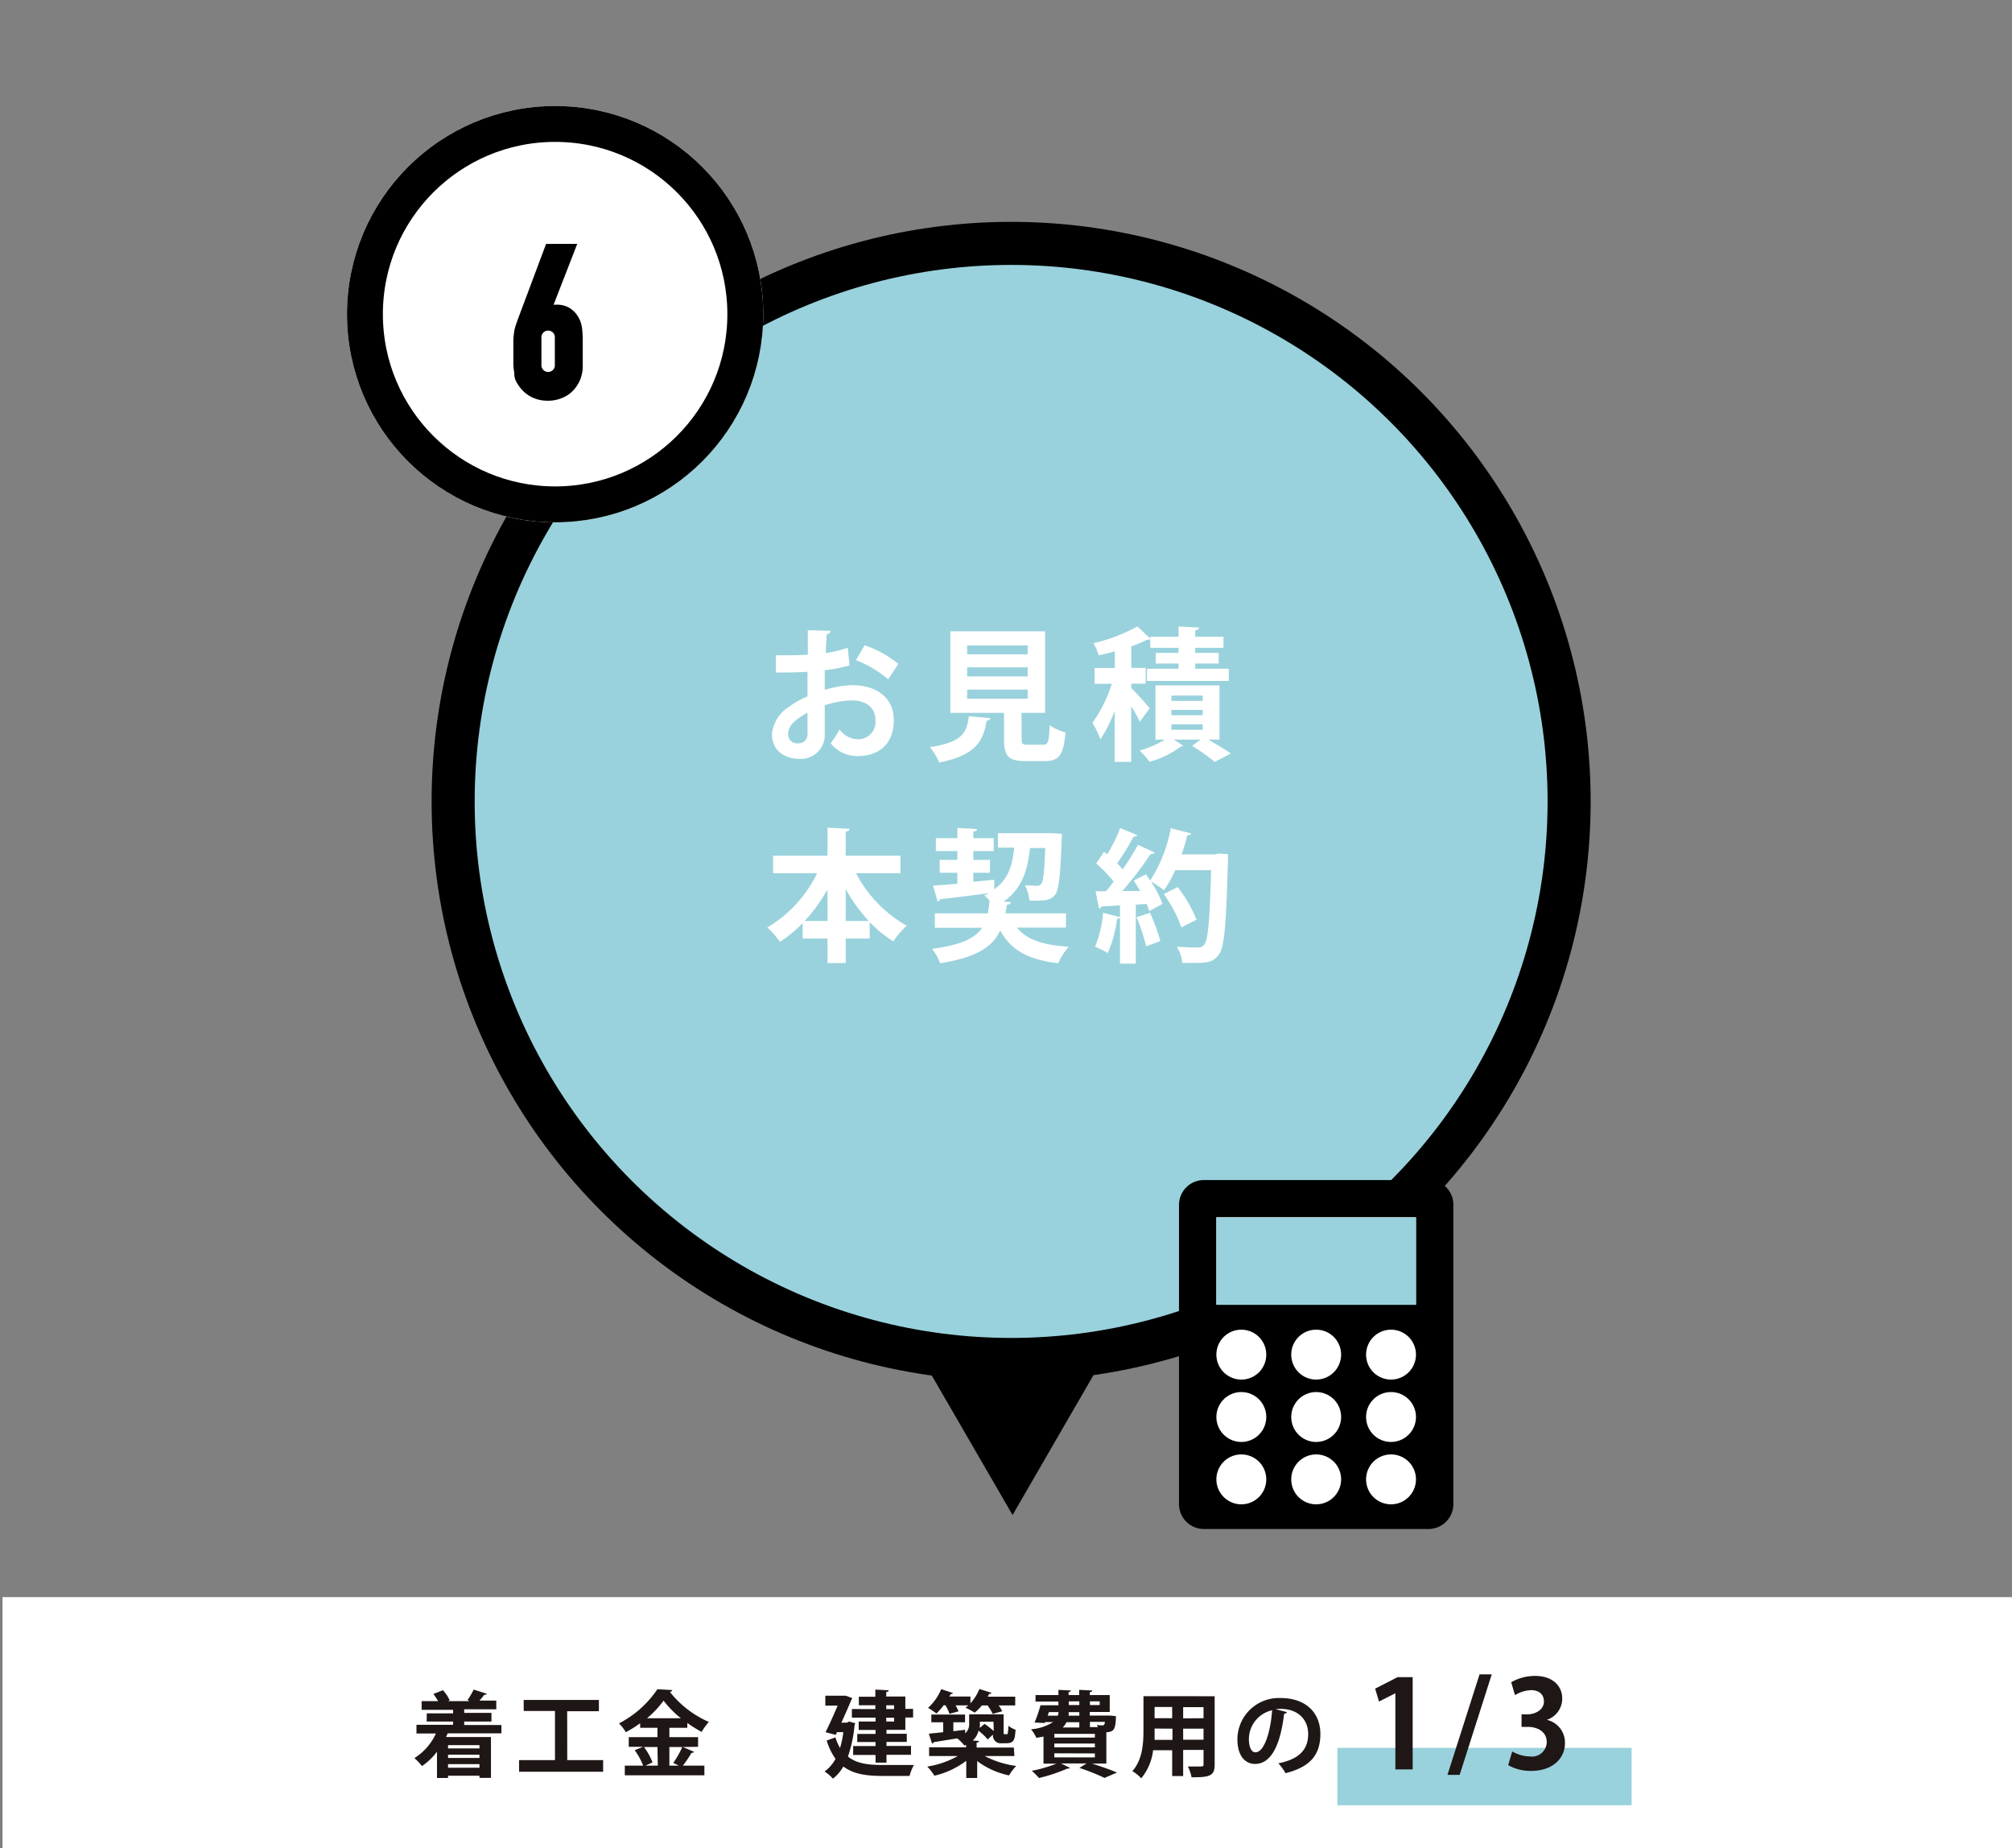
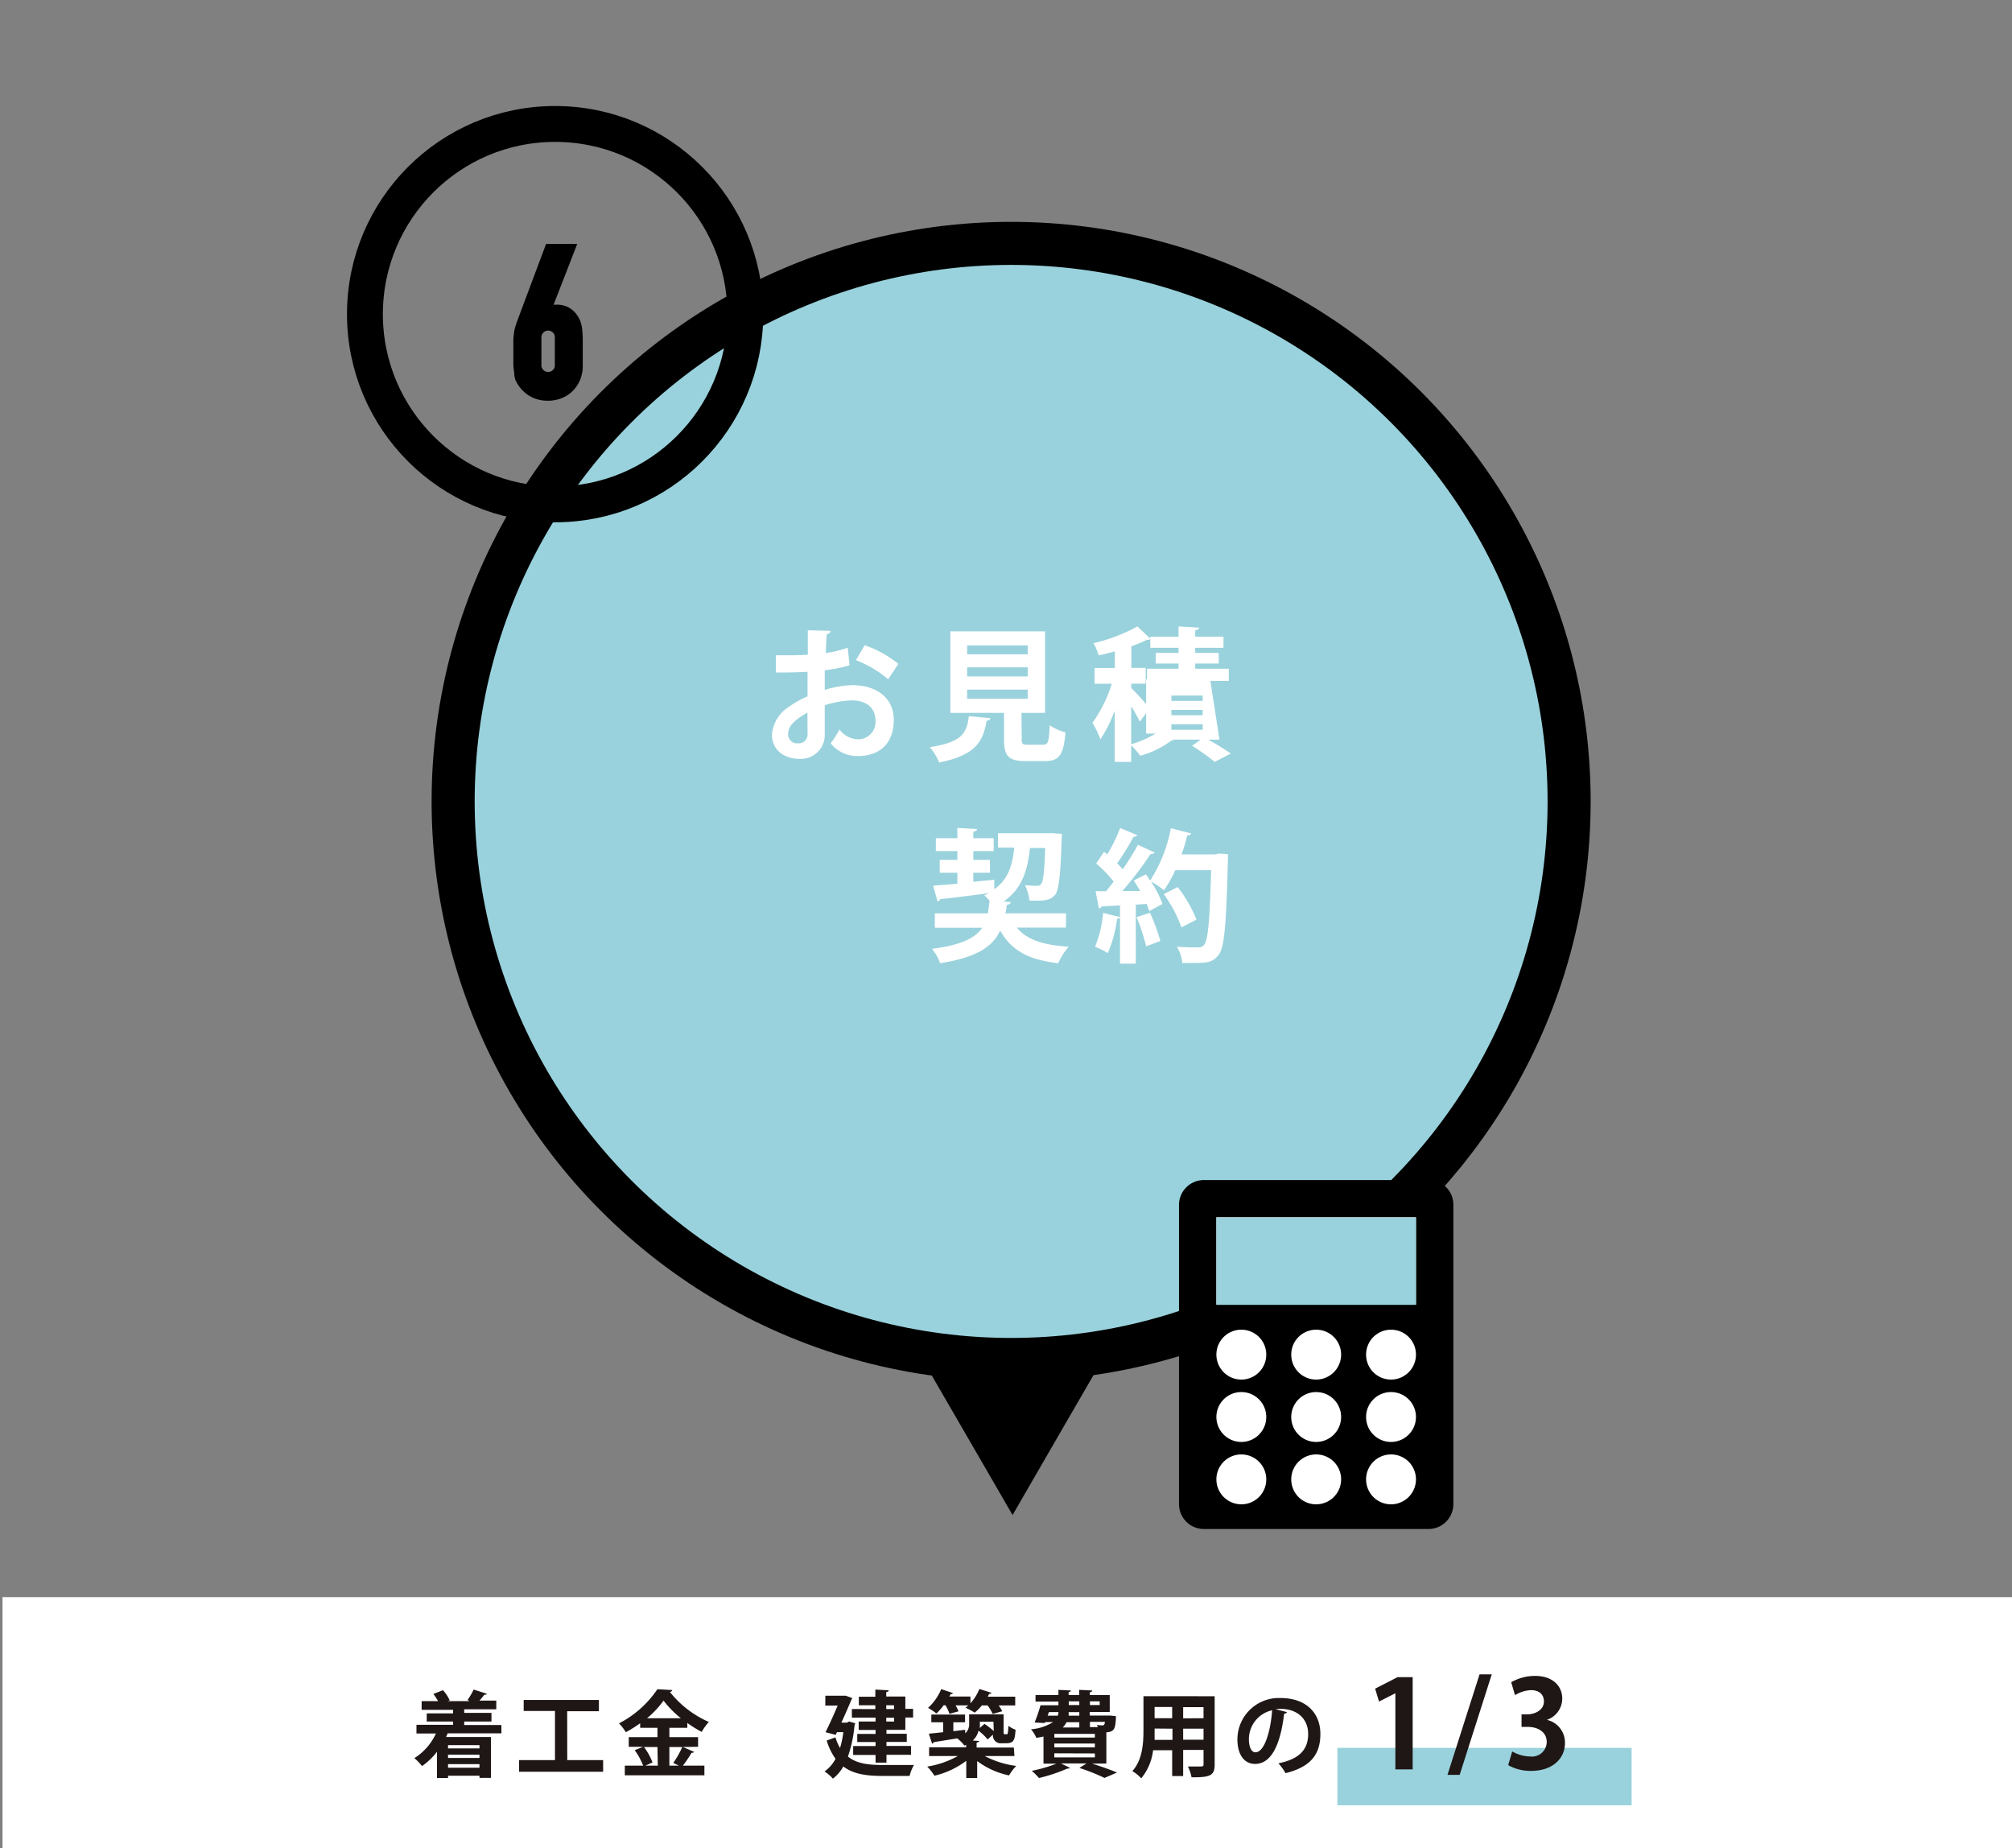
<svg xmlns="http://www.w3.org/2000/svg" id="レイヤー_2" data-name="レイヤー 2" viewBox="0 0 280.35 257.52">
  <rect x="0" y="0" width="280.35" height="257.52" fill="#808080" stroke="none" />
  <defs>
    <style>.cls-1,.cls-4,.cls-6{fill:none;}.cls-2,.cls-7{fill:#99d2dc;}.cls-2,.cls-4,.cls-6{stroke:#000;}.cls-2{stroke-miterlimit:10;stroke-width:6px;}.cls-3{fill:#fff;}.cls-4{stroke-width:5px;}.cls-5{isolation:isolate;}.cls-8{fill:#1f1616;}</style>
  </defs>
-   <rect class="cls-1" width="280" height="213.27" />
  <circle id="楕円形_4" data-name="楕円形 4" class="cls-2" cx="140.89" cy="111.66" r="77.75" />
  <g id="グループ_236" data-name="グループ 236">
    <g id="楕円形_13-3" data-name="楕円形 13-3">
-       <circle class="cls-3" cx="77.35" cy="43.77" r="29" />
      <circle class="cls-4" cx="77.35" cy="43.77" r="26.5" />
    </g>
    <g id="_6" data-name=" 6" class="cls-5">
      <g class="cls-5">
        <path d="M-432.45-219.37l-3.37,8.67.06.06a1.19,1.19,0,0,1,.45-.19,3.48,3.48,0,0,1,.8-.07,2.83,2.83,0,0,1,1.45.38,3,3,0,0,1,1,1,3.47,3.47,0,0,1,.32.64,4,4,0,0,1,.2.84q.06.53.09,1.32c0,.53,0,1.2,0,2,0,.67,0,1.23,0,1.66s0,.8-.09,1.09a3.94,3.94,0,0,1-.21.78,4.7,4.7,0,0,1-.34.67,3.94,3.94,0,0,1-1.55,1.48,4.54,4.54,0,0,1-2.19.52,4.41,4.41,0,0,1-2.17-.53,4.26,4.26,0,0,1-1.54-1.47,2.94,2.94,0,0,1-.36-.67A3,3,0,0,1-440-202a7.08,7.08,0,0,1-.12-1.09c0-.43,0-1,0-1.66s0-1.17,0-1.58.05-.78.09-1.09a5.61,5.61,0,0,1,.17-.8l.26-.77,3.89-10.38Zm-1.89,12.56a1.42,1.42,0,0,0-.43-1.08,1.44,1.44,0,0,0-1-.4,1.42,1.42,0,0,0-1,.4,1.42,1.42,0,0,0-.44,1.08V-203a1.4,1.4,0,0,0,.44,1.07,1.42,1.42,0,0,0,1,.4,1.44,1.44,0,0,0,1-.4,1.39,1.39,0,0,0,.43-1.07Z" transform="translate(512.15 253.85)" />
      </g>
      <g class="cls-5">
        <path class="cls-6" d="M-432.45-219.37l-3.37,8.67.06.06a1.19,1.19,0,0,1,.45-.19,3.48,3.48,0,0,1,.8-.07,2.83,2.83,0,0,1,1.45.38,3,3,0,0,1,1,1,3.47,3.47,0,0,1,.32.64,4,4,0,0,1,.2.84q.06.53.09,1.32c0,.53,0,1.2,0,2,0,.67,0,1.23,0,1.66s0,.8-.09,1.09a3.94,3.94,0,0,1-.21.78,4.7,4.7,0,0,1-.34.67,3.94,3.94,0,0,1-1.55,1.48,4.54,4.54,0,0,1-2.19.52,4.41,4.41,0,0,1-2.17-.53,4.26,4.26,0,0,1-1.54-1.47,2.94,2.94,0,0,1-.36-.67A3,3,0,0,1-440-202a7.08,7.08,0,0,1-.12-1.09c0-.43,0-1,0-1.66s0-1.17,0-1.58.05-.78.09-1.09a5.61,5.61,0,0,1,.17-.8l.26-.77,3.89-10.38Zm-1.89,12.56a1.42,1.42,0,0,0-.43-1.08,1.44,1.44,0,0,0-1-.4,1.42,1.42,0,0,0-1,.4,1.42,1.42,0,0,0-.44,1.08V-203a1.4,1.4,0,0,0,.44,1.07,1.42,1.42,0,0,0,1,.4,1.44,1.44,0,0,0,1-.4,1.39,1.39,0,0,0,.43-1.07Z" transform="translate(512.15 253.85)" />
      </g>
    </g>
  </g>
  <g id="グループ_208" data-name="グループ 208">
    <rect id="長方形_400" data-name="長方形 400" class="cls-3" x="166.33" y="168.11" width="33.55" height="43.01" />
    <g id="グループ_207" data-name="グループ 207">
      <path id="パス_1338" data-name="パス 1338" d="M-313.11-89.44H-344.4A3.47,3.47,0,0,0-347.87-86v41.71a3.47,3.47,0,0,0,3.47,3.47h31.29a3.47,3.47,0,0,0,3.47-3.47V-86a3.48,3.48,0,0,0-3.47-3.48m-29.55,5.22h27.81v12.16h-27.81Zm3.48,40a3.48,3.48,0,0,1-3.48-3.48,3.47,3.47,0,0,1,3.48-3.47,3.47,3.47,0,0,1,3.47,3.47,3.47,3.47,0,0,1-3.47,3.48m0-8.69a3.48,3.48,0,0,1-3.48-3.48,3.47,3.47,0,0,1,3.48-3.47,3.47,3.47,0,0,1,3.47,3.47,3.47,3.47,0,0,1-3.47,3.48m0-8.69a3.48,3.48,0,0,1-3.48-3.48,3.47,3.47,0,0,1,3.48-3.47,3.47,3.47,0,0,1,3.47,3.47h0a3.47,3.47,0,0,1-3.47,3.48m10.42,17.38a3.47,3.47,0,0,1-3.47-3.48,3.47,3.47,0,0,1,3.47-3.47,3.47,3.47,0,0,1,3.48,3.47,3.48,3.48,0,0,1-3.48,3.48m0-8.69a3.47,3.47,0,0,1-3.47-3.48,3.47,3.47,0,0,1,3.47-3.47,3.47,3.47,0,0,1,3.48,3.47,3.48,3.48,0,0,1-3.48,3.48m0-8.69a3.47,3.47,0,0,1-3.47-3.48,3.47,3.47,0,0,1,3.47-3.47,3.47,3.47,0,0,1,3.48,3.47h0a3.48,3.48,0,0,1-3.48,3.48m10.43,17.38a3.47,3.47,0,0,1-3.47-3.48,3.47,3.47,0,0,1,3.47-3.47,3.47,3.47,0,0,1,3.48,3.47,3.48,3.48,0,0,1-3.48,3.48m0-8.69a3.47,3.47,0,0,1-3.47-3.48,3.47,3.47,0,0,1,3.47-3.47,3.47,3.47,0,0,1,3.48,3.47,3.48,3.48,0,0,1-3.48,3.48m0-8.69a3.47,3.47,0,0,1-3.47-3.48,3.47,3.47,0,0,1,3.47-3.47,3.47,3.47,0,0,1,3.48,3.47h0a3.48,3.48,0,0,1-3.48,3.48" transform="translate(512.15 253.85)" />
      <g id="グループ_206" data-name="グループ 206">
        <g id="グループ_205" data-name="グループ 205">
          <rect id="長方形_401" data-name="長方形 401" class="cls-7" x="169.49" y="169.63" width="27.81" height="12.17" />
        </g>
      </g>
    </g>
  </g>
  <path id="パス_1336" data-name="パス 1336" d="M-371.06-42.77l6.36-11,6.37-11H-383.8l6.37,11Z" transform="translate(512.15 253.85)" />
  <g id="お見積_本契約" data-name="お見積 本契約" class="cls-5">
    <g class="cls-5">
      <path class="cls-3" d="M-393.77-161.15a20.78,20.78,0,0,1-3.46.68c0,.94,0,1.9,0,2.74a14.73,14.73,0,0,1,3.82-.66c3.28,0,5.8,1.66,5.8,4.88,0,2.9-1.64,5-5.06,5a4.74,4.74,0,0,1-3.74-1.78,14.36,14.36,0,0,0,1.24-1.92,3.27,3.27,0,0,0,2.52,1.36,2.41,2.41,0,0,0,2.48-2.68c0-1.6-1.16-2.74-3.3-2.74a13.75,13.75,0,0,0-3.76.68v4a3.33,3.33,0,0,1-3.64,3.46c-1.74,0-3.72-1-3.72-3.42a5.13,5.13,0,0,1,2.42-3.86,13.33,13.33,0,0,1,2.54-1.42v-3.42c-1.32.08-2.8.1-4.42.1l0-2.4c1.66,0,3.14,0,4.46-.08v-3.41l3.16.08c0,.24-.2.43-.52.46-.06.78-.1,1.71-.14,2.63a14.59,14.59,0,0,0,3.06-.74Zm-5.88,6.58c-1.16.7-2.68,1.6-2.68,2.94a1.24,1.24,0,0,0,1.36,1.34,1.25,1.25,0,0,0,1.34-1.42C-399.63-152.21-399.63-153.39-399.65-154.57Zm11.26-4.64a15.48,15.48,0,0,0-4.5-2.66l1.22-2.08a15.28,15.28,0,0,1,4.7,2.6Z" transform="translate(512.15 253.85)" />
      <path class="cls-3" d="M-374.15-153.79c0,.18-.2.32-.52.36-.5,2.76-1.36,4.76-6.62,5.82a7.67,7.67,0,0,0-1.3-2.14c4.56-.7,5.14-2,5.44-4.32Zm4.36,2.94c0,.66.12.76.88.76h2.1c.7,0,.82-.36.92-2.72a7,7,0,0,0,2.2,1c-.26,3.2-.9,4-2.9,4h-2.66c-2.4,0-3-.72-3-3v-3.72h-7.48v-11.36h13.2v11.36h-3.28Zm-7.6-13.08v1.24h8.44v-1.24Zm0,3.06v1.26h8.44v-1.26Zm0,3.1v1.28h8.44v-1.28Z" transform="translate(512.15 253.85)" />
-       <path class="cls-3" d="M-354.53-158c.58.54,2.22,2.36,2.58,2.84l-1.38,1.86a19.57,19.57,0,0,0-1.2-2.14v7.74h-2.3v-7.14a18,18,0,0,1-2,4,12.15,12.15,0,0,0-1.1-2.3,19.47,19.47,0,0,0,2.7-5.44h-2.4v-2.2h2.82v-2.32c-.76.22-1.52.4-2.26.56a7.35,7.35,0,0,0-.72-1.7,23.72,23.72,0,0,0,6.12-2.33l1.8,1.69v-.26h3.94v-1.43l2.86.16c0,.2-.18.32-.54.38v.89h3.94v1.55h-3.94v.71h3.28v1.48h-3.28v.72h4.68v1.7h-11.4v-1.7h4.4v-.72h-3.18v-1.48h3.18v-.71h-3.94v-1.2a.83.83,0,0,1-.46.08,21.51,21.51,0,0,1-2.18.91v3h2v2.2h-2Zm12.3,7.2h-1.54c1.12.66,2.38,1.4,3.12,1.94l-2.24,1.16a30,30,0,0,0-3.16-2.24l1.2-.86h-3.74l1.3.84a.55.55,0,0,1-.36.14,12.62,12.62,0,0,1-4.32,2.1,12.26,12.26,0,0,0-1.38-1.56,14.49,14.49,0,0,0,3.52-1.52h-1.32v-7.56h8.92Zm-6.7-6.14v.74h4.36v-.74Zm0,2v.74h4.36v-.74Zm0,2v.76h4.36v-.76Z" transform="translate(512.15 253.85)" />
+       <path class="cls-3" d="M-354.53-158c.58.54,2.22,2.36,2.58,2.84l-1.38,1.86a19.57,19.57,0,0,0-1.2-2.14v7.74h-2.3v-7.14a18,18,0,0,1-2,4,12.15,12.15,0,0,0-1.1-2.3,19.47,19.47,0,0,0,2.7-5.44h-2.4v-2.2h2.82v-2.32c-.76.22-1.52.4-2.26.56a7.35,7.35,0,0,0-.72-1.7,23.72,23.72,0,0,0,6.12-2.33l1.8,1.69v-.26h3.94v-1.43l2.86.16c0,.2-.18.32-.54.38v.89h3.94v1.55h-3.94v.71h3.28v1.48h-3.28v.72h4.68v1.7h-11.4v-1.7h4.4v-.72h-3.18v-1.48h3.18v-.71h-3.94v-1.2a.83.83,0,0,1-.46.08,21.51,21.51,0,0,1-2.18.91v3h2v2.2h-2Zm12.3,7.2h-1.54c1.12.66,2.38,1.4,3.12,1.94l-2.24,1.16a30,30,0,0,0-3.16-2.24l1.2-.86h-3.74a.55.55,0,0,1-.36.14,12.62,12.62,0,0,1-4.32,2.1,12.26,12.26,0,0,0-1.38-1.56,14.49,14.49,0,0,0,3.52-1.52h-1.32v-7.56h8.92Zm-6.7-6.14v.74h4.36v-.74Zm0,2v.74h4.36v-.74Zm0,2v.76h4.36v-.76Z" transform="translate(512.15 253.85)" />
    </g>
    <g class="cls-5">
-       <path class="cls-3" d="M-386.67-132.19h-6.2a17.93,17.93,0,0,0,7.06,7.32,10.83,10.83,0,0,0-1.86,2.18,16.69,16.69,0,0,1-3.3-2.7v2.3h-3.34v3.42h-2.54v-3.42h-3.46v-2.14a18.35,18.35,0,0,1-3.16,2.6,12.87,12.87,0,0,0-1.76-2,17.82,17.82,0,0,0,6.94-7.56h-6.14v-2.44h7.58v-3.91l3.1.17c0,.2-.18.31-.56.39v3.35h7.64Zm-10.18,2.26a22.89,22.89,0,0,1-3.18,4.4h3.18Zm2.54,4.4h3.22a22.74,22.74,0,0,1-3.22-4.44Z" transform="translate(512.15 253.85)" />
      <path class="cls-3" d="M-363.63-124.61h-6.82c1.34,1.68,3.64,2.44,7.22,2.66a8.63,8.63,0,0,0-1.46,2.3c-4.22-.48-6.58-1.82-8.1-4.56-1,2.2-3.16,3.74-8.36,4.56a7,7,0,0,0-1.14-2c4.1-.54,6-1.48,7-2.94h-6.6v-2h7.38c.1-.54.18-1.12.24-1.76a4.48,4.48,0,0,0-.74-.76,5,5,0,0,0,.66-.3v0c-2.56.34-5.14.66-6.82.84a.42.42,0,0,1-.34.32l-.62-2.2c.94-.08,2.1-.16,3.38-.28v-1.52h-2.46v-1.8h2.46v-1.22h-3v-1.8h3v-1.43l2.74.16c0,.19-.16.3-.52.36v.91h2.84v1.8h-2.84v1.22h2.32v1.8h-2.32V-131l2.92-.28,0,1.32c2-1.4,2.54-3.42,2.78-5.8h-2.26v-2h7.66l1.26.09c-.12,1-.1,7.37-.92,8.43-.66.84-1.4.92-3.62.86a6.26,6.26,0,0,0-.62-2.14c.7.06,1.32.08,1.66.08a.66.66,0,0,0,.6-.26c.28-.34.44-1.66.56-5h-2.12c-.32,2.9-1,5.6-3.68,7.46l1,.08c0,.2-.22.34-.54.38-.06.4-.12.8-.2,1.18h8.44Z" transform="translate(512.15 253.85)" />
      <path class="cls-3" d="M-342.33-134.93l1.28.08c0,.2,0,.52,0,.78-.24,9-.48,12.18-1.26,13.2s-1.36,1.18-3.44,1.18c-.54,0-1.1,0-1.66,0a5.32,5.32,0,0,0-.76-2.26c1.26.1,2.4.1,2.92.1a1,1,0,0,0,.86-.34c.58-.6.8-3.52,1-10.42h-5a16.62,16.62,0,0,1-1.58,2.8,12,12,0,0,0-1.82-1.24,14.74,14.74,0,0,1,1.62,3.14l-1.84,1a8.54,8.54,0,0,0-.38-1l-1.5.1v8.22h-2.2V-126c-.06.12-.22.16-.4.14a17.87,17.87,0,0,1-1.3,4.8,10.53,10.53,0,0,0-1.78-.88,15.89,15.89,0,0,0,1.12-4.72l2.36.58v-1.62l-2.56.14a.43.43,0,0,1-.38.28l-.46-2.4h1.46c.34-.42.7-.86,1.06-1.34a18.06,18.06,0,0,0-2.44-2.52l1.1-1.64.44.36a21.06,21.06,0,0,0,1.8-3.67l2.4,1a.56.56,0,0,1-.54.22,31.86,31.86,0,0,1-2.28,3.7q.45.45.78.84a36.6,36.6,0,0,0,2.12-3.42l2.34,1.08a.68.68,0,0,1-.58.2,45.4,45.4,0,0,1-3.94,5.16l2.5,0c-.3-.5-.6-1-.9-1.46.64-.34,1.18-.6,1.7-.86.2.28.38.56.58.86a20.06,20.06,0,0,0,2.88-7.29l2.84.73c-.06.17-.24.28-.54.25a27.05,27.05,0,0,1-.8,2.67h4.72ZM-352.45-122a25.24,25.24,0,0,0-1.34-4.06l1.88-.62a26.64,26.64,0,0,1,1.44,3.94Zm4.4-8.26a19.22,19.22,0,0,1,2.62,4.54l-2.1,1.08a18.79,18.79,0,0,0-2.46-4.64Z" transform="translate(512.15 253.85)" />
    </g>
  </g>
  <rect id="長方形_420" data-name="長方形 420" class="cls-3" x="0.35" y="222.52" width="280" height="35" />
  <rect id="長方形_423" data-name="長方形 423" class="cls-7" x="186.35" y="243.52" width="41" height="8" />
  <g id="着工金_建築費用の_1_3" data-name="着工金 建築費用の 1 3" class="cls-5">
    <g class="cls-5">
      <path class="cls-8" d="M-442.28-12.35h-7.49c-.08.17-.15.34-.22.51h6.25v5.69h-1.6v-.3h-4.38v.32h-1.54V-9.79a9.08,9.08,0,0,1-2.09,2,7.39,7.39,0,0,0-1.06-1.11,7.91,7.91,0,0,0,3-3.43h-2.71v-1.21h5.1V-14h-3.67v-1.13h3.67v-.5h-4.38v-1.21h2.29a9.51,9.51,0,0,0-.65-1l1.33-.52a5.14,5.14,0,0,1,.94,1.42l-.25.1h3L-447-17a10.16,10.16,0,0,0,.85-1.45l1.82.58c0,.11-.16.15-.35.15a8.65,8.65,0,0,1-.67.81H-443v1.21h-4.47v.5h3.8V-14h-3.8v.49h5.18Zm-3.06,1.64h-4.38v.46h4.38Zm0,1.79v-.46h-4.38v.46Zm-4.38,1.36h4.38v-.5h-4.38Z" transform="translate(512.15 253.85)" />
      <path class="cls-8" d="M-433.11-8.62h5V-7h-11.71V-8.62h5v-6.85h-4.36V-17h10.48v1.57h-4.42Z" transform="translate(512.15 253.85)" />
      <path class="cls-8" d="M-417-10.45l1.57.68a.39.39,0,0,1-.36.13A16.29,16.29,0,0,1-417-7.85h3v1.34h-11.09V-7.85h2.56A9.51,9.51,0,0,0-423.71-10l1.17-.48h-2v-1.34h4v-1.3h-2.41v-.64a16.33,16.33,0,0,1-2,1.25,6.53,6.53,0,0,0-.95-1.23,14.37,14.37,0,0,0,5.35-4.76l2.08.12a.38.38,0,0,1-.34.26,14.15,14.15,0,0,0,5.43,4.18,7.87,7.87,0,0,0-1,1.39,17.23,17.23,0,0,1-2-1.25v.68h-2.5v1.3h4v1.34Zm-3.54,0h-1.88a8.64,8.64,0,0,1,1.19,2.15l-1,.45h1.74Zm3.27-4a13.92,13.92,0,0,1-2.42-2.46A13.47,13.47,0,0,1-422-14.45Zm-1.07,6.22a12.64,12.64,0,0,0,1.26-2.22h-1.8v2.6h1.33Z" transform="translate(512.15 253.85)" />
      <path class="cls-8" d="M-393.85-14l.86.24a.72.72,0,0,1-.09.27A18.09,18.09,0,0,1-394-9.12c1.22,1,2.87,1.17,4.8,1.18.78,0,3.44,0,4.4,0a5.83,5.83,0,0,0-.61,1.52h-3.83c-2.21,0-4-.26-5.4-1.31a5.73,5.73,0,0,1-1.45,1.69,5.8,5.8,0,0,0-1.17-1,5,5,0,0,0,1.53-1.76,8.66,8.66,0,0,1-1.23-2.55l1.22-.44a6.79,6.79,0,0,0,.64,1.48,12.81,12.81,0,0,0,.46-2.21h-.89l-.17.38-1.42-.37c.57-1.14,1.21-2.57,1.69-3.71h-1.72v-1.37h2.58l.28,0,.9.33a1.83,1.83,0,0,1-.13.24c-.34.82-.86,2-1.39,3.18h.78Zm3.67-1.73v-.53h-2.3v-1.19h2.3v-1l1.86.1c0,.13-.11.21-.34.25v.62H-386v1.72h1.08v1.2H-386v1.72h-2.63v.55h2.83v1.13h-2.83v.56h3.42v1.24h-3.42v1.09h-1.52V-9.34h-3.12v-1.24h3.12v-.56h-2.55v-1.13h2.55v-.55h-2.35V-14h2.35v-.54h-3.3v-1.2Zm2.61-.53h-1.09v.53h1.09Zm0,2.27v-.54h-1.09V-14Z" transform="translate(512.15 253.85)" />
      <path class="cls-8" d="M-370.8-9.19h-4.14a13,13,0,0,0,4.39,1.38,7,7,0,0,0-1,1.32,11.26,11.26,0,0,1-4.44-2v2.36h-1.52V-8.53a11.73,11.73,0,0,1-4.44,2.08,7.84,7.84,0,0,0-1-1.27,12.75,12.75,0,0,0,4.26-1.47h-4v-1.22h5.16v-.34a1.33,1.33,0,0,1-.24.1,5.63,5.63,0,0,0-1-1l-3.3.53c0,.11-.09.17-.2.2l-.46-1.38,2-.21v-1.38h-1.65v-1.08h4.7v1.08h-1.63v1.24l1.65-.2,0,.5a1.7,1.7,0,0,0,.55-1.37V-15h4.8v2.31c0,.41,0,.46.15.46s.33,0,.37,0,.13-.36.15-1.17a3.69,3.69,0,0,0,1,.55c-.11,1.28-.15,1.88-1.3,1.88h-.65a1.08,1.08,0,0,1-1.2-1.21l-.74.68a7.21,7.21,0,0,0-1.28-1.22,2.6,2.6,0,0,1-.8,1.37l.88.06c0,.11-.11.2-.34.23v.69h5.19Zm-9.05-5.88a5.66,5.66,0,0,0-.56-1.19h-.26a7.63,7.63,0,0,1-1,1.14,9.15,9.15,0,0,0-1.17-.78A7.24,7.24,0,0,0-381-18.51l1.65.55a.32.32,0,0,1-.32.13l-.2.35h2.94v.95a7,7,0,0,0,1.25-2L-374-18a.29.29,0,0,1-.32.15l-.2.39h3.83v1.22H-373a4.7,4.7,0,0,1,.5.81l-1.33.37a6.34,6.34,0,0,0-.71-1.18h-.8a6.19,6.19,0,0,1-1,1,11.83,11.83,0,0,0-1.28-.69,3.66,3.66,0,0,0,.39-.32H-379a7,7,0,0,1,.41.83Zm6.13,1.1h-1.91a4.88,4.88,0,0,1,0,.87l.66-.57a11.14,11.14,0,0,1,1.29,1Z" transform="translate(512.15 253.85)" />
      <path class="cls-8" d="M-360-8.14v0c1.28.4,2.66.89,3.49,1.25l-1.74.75a27.28,27.28,0,0,0-3.5-1.39l1-.63h-3.57l1.25.61a.33.33,0,0,1-.25.11h-.12a22.74,22.74,0,0,1-3.94,1.31,10.12,10.12,0,0,0-1-1,19.33,19.33,0,0,0,3.43-1h-1.8v-3.78c-.3.07-.62.13-1,.18a4.81,4.81,0,0,0-.74-1.19,6.61,6.61,0,0,0,3.07-1h-1.1l-.05.13-1.42-.07a19.81,19.81,0,0,0,.82-2.4h2.5v-.52h-3.19v-.9h3.19v-.73l1.74.09c0,.11-.1.19-.32.23v.41h1.47v-.73l1.82.09c0,.13-.12.21-.34.24v.4h2.78v2.35h-2.78v.5h2.49l.33,0,.82.08c0,.13,0,.21,0,.34-.09,1.49-.27,1.84-1.33,1.91v4.36Zm-6-7.17-.17.5h1.42a2.47,2.47,0,0,0,.09-.5Zm6.41,3.55v-.52h-5.65v.52Zm0,1.36v-.53h-5.65v.53Zm-5.65.83V-9h5.65v-.55Zm3.48-4.33h-1.79a2.58,2.58,0,0,1-.52.73h2.31Zm0-.91v-.5h-1.49a2.74,2.74,0,0,1,0,.5Zm-1.47-2v.52h1.47v-.52Zm4.31,0h-1.36v.52h1.36Zm-.27,3.59c0-.1-.08-.2-.12-.3a6.68,6.68,0,0,0,.73.06c.26,0,.34-.08.39-.49h-2.09v.73Z" transform="translate(512.15 253.85)" />
      <path class="cls-8" d="M-342.9-17.52V-8c0,1.55-.65,1.79-3.22,1.77a5.79,5.79,0,0,0-.51-1.5c.44,0,.94,0,1.31,0,.82,0,.87,0,.87-.31v-2h-2.84v3.64h-1.53V-10h-2.66a7.48,7.48,0,0,1-1.65,3.91,5.82,5.82,0,0,0-1.24-1c1.43-1.58,1.55-3.92,1.55-5.76v-4.68Zm-8.37,4.5c0,.41,0,.84,0,1.58h2.49V-13Zm2.45-3h-2.45v1.56h2.45Zm4.37,1.56V-16h-2.84v1.56Zm-2.84,3h2.84V-13h-2.84Z" transform="translate(512.15 253.85)" />
      <path class="cls-8" d="M-332.83-15.31a.41.41,0,0,1-.39.22c-.53,4.44-1.83,7-4.06,7-1.42,0-2.45-1.2-2.45-3.41a5.77,5.77,0,0,1,6-5.77c3.68,0,5.56,2.18,5.56,5,0,3.05-1.57,4.64-4.85,5.47a8.17,8.17,0,0,0-1-1.38c3-.58,4.15-2,4.15-4.07s-1.46-3.51-3.85-3.51c-.23,0-.44,0-.66.05Zm-2.06-.26a4.14,4.14,0,0,0-3.24,4c0,1.09.33,1.86.9,1.86C-336-9.68-335.11-12.53-334.89-15.57Z" transform="translate(512.15 253.85)" />
    </g>
    <g class="cls-5">
      <path class="cls-8" d="M-317.72-7.33V-17.94h0L-320-16.78l-.54-1.8,3.12-1.6h2.11V-7.33Z" transform="translate(512.15 253.85)" />
      <path class="cls-8" d="M-308.76-6.57h-1.7l4.47-14h1.7Z" transform="translate(512.15 253.85)" />
      <path class="cls-8" d="M-296.7-14.25A3.24,3.24,0,0,1-294.09-11c0,2.14-1.71,3.88-4.71,3.88A6.33,6.33,0,0,1-302-7.92l.56-1.91a5.12,5.12,0,0,0,2.49.7,2.05,2.05,0,0,0,2.32-2c0-1.44-1.26-2.12-2.64-2.12h-.87V-15h.82c1,0,2.3-.56,2.3-1.8,0-.9-.6-1.57-1.79-1.57a4.6,4.6,0,0,0-2.24.7l-.53-1.8a6.58,6.58,0,0,1,3.35-.88c2.46,0,3.76,1.44,3.76,3.14a3.13,3.13,0,0,1-2.21,3Z" transform="translate(512.15 253.85)" />
    </g>
  </g>
</svg>